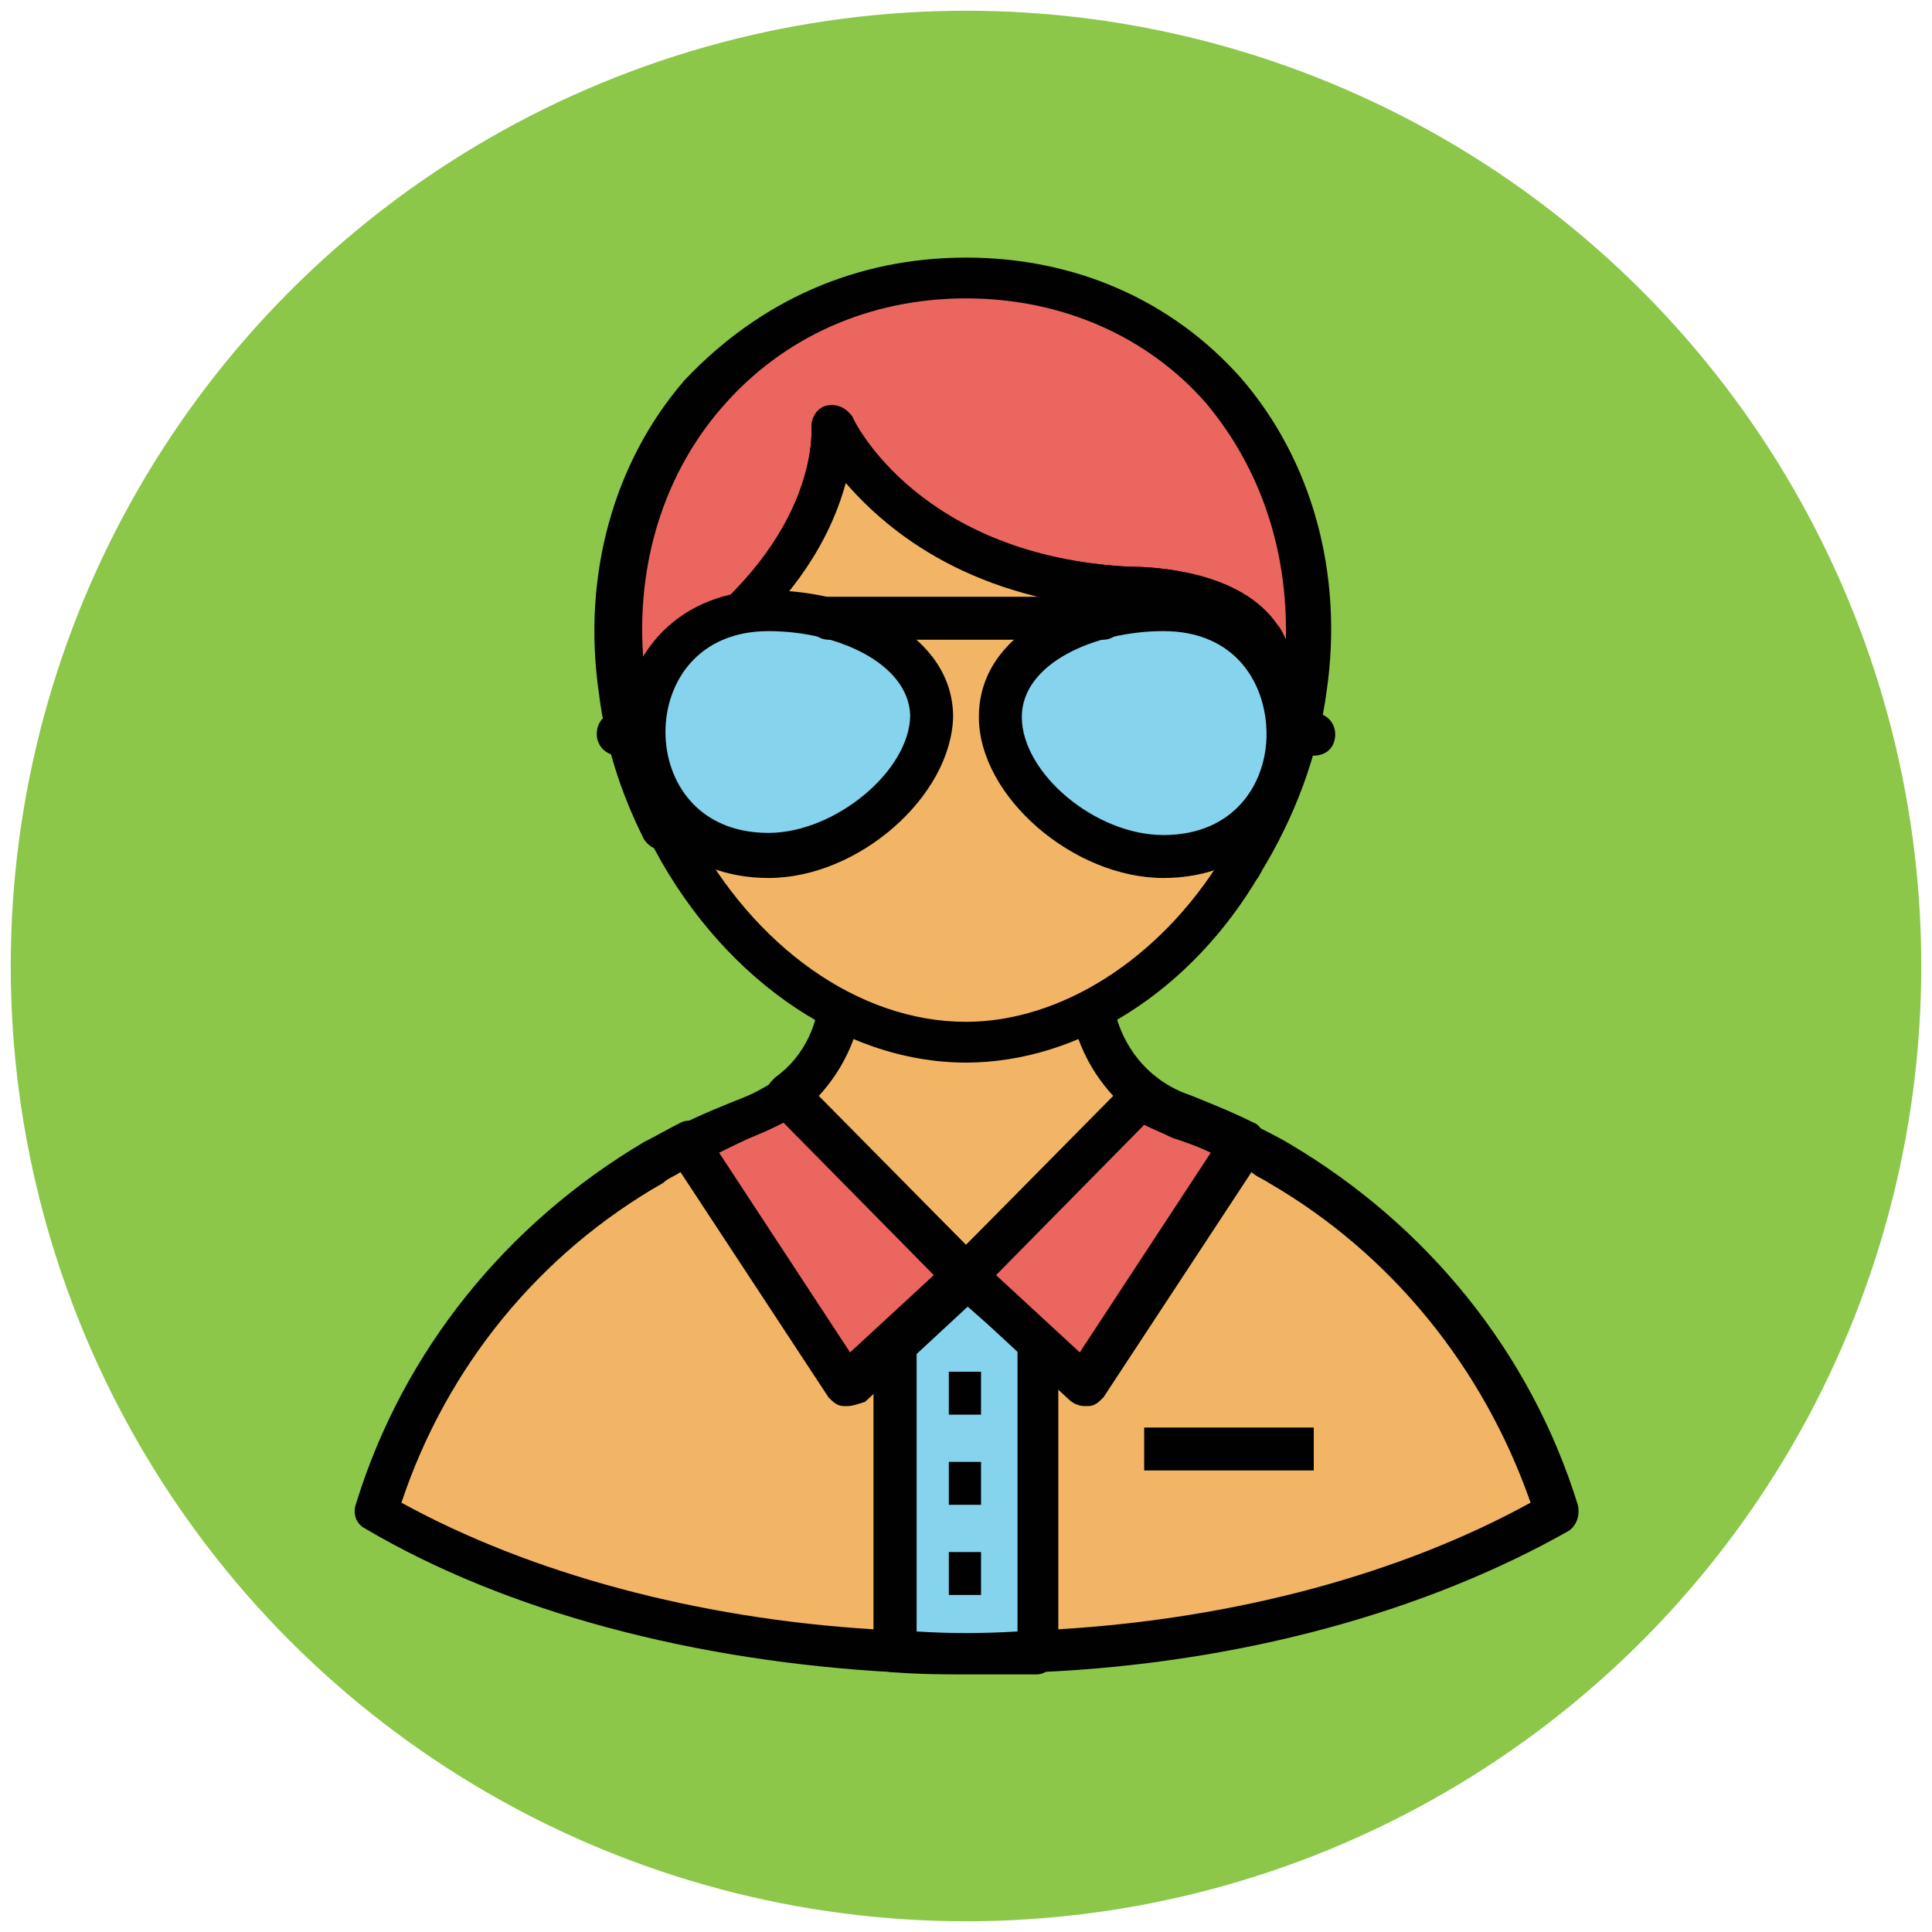
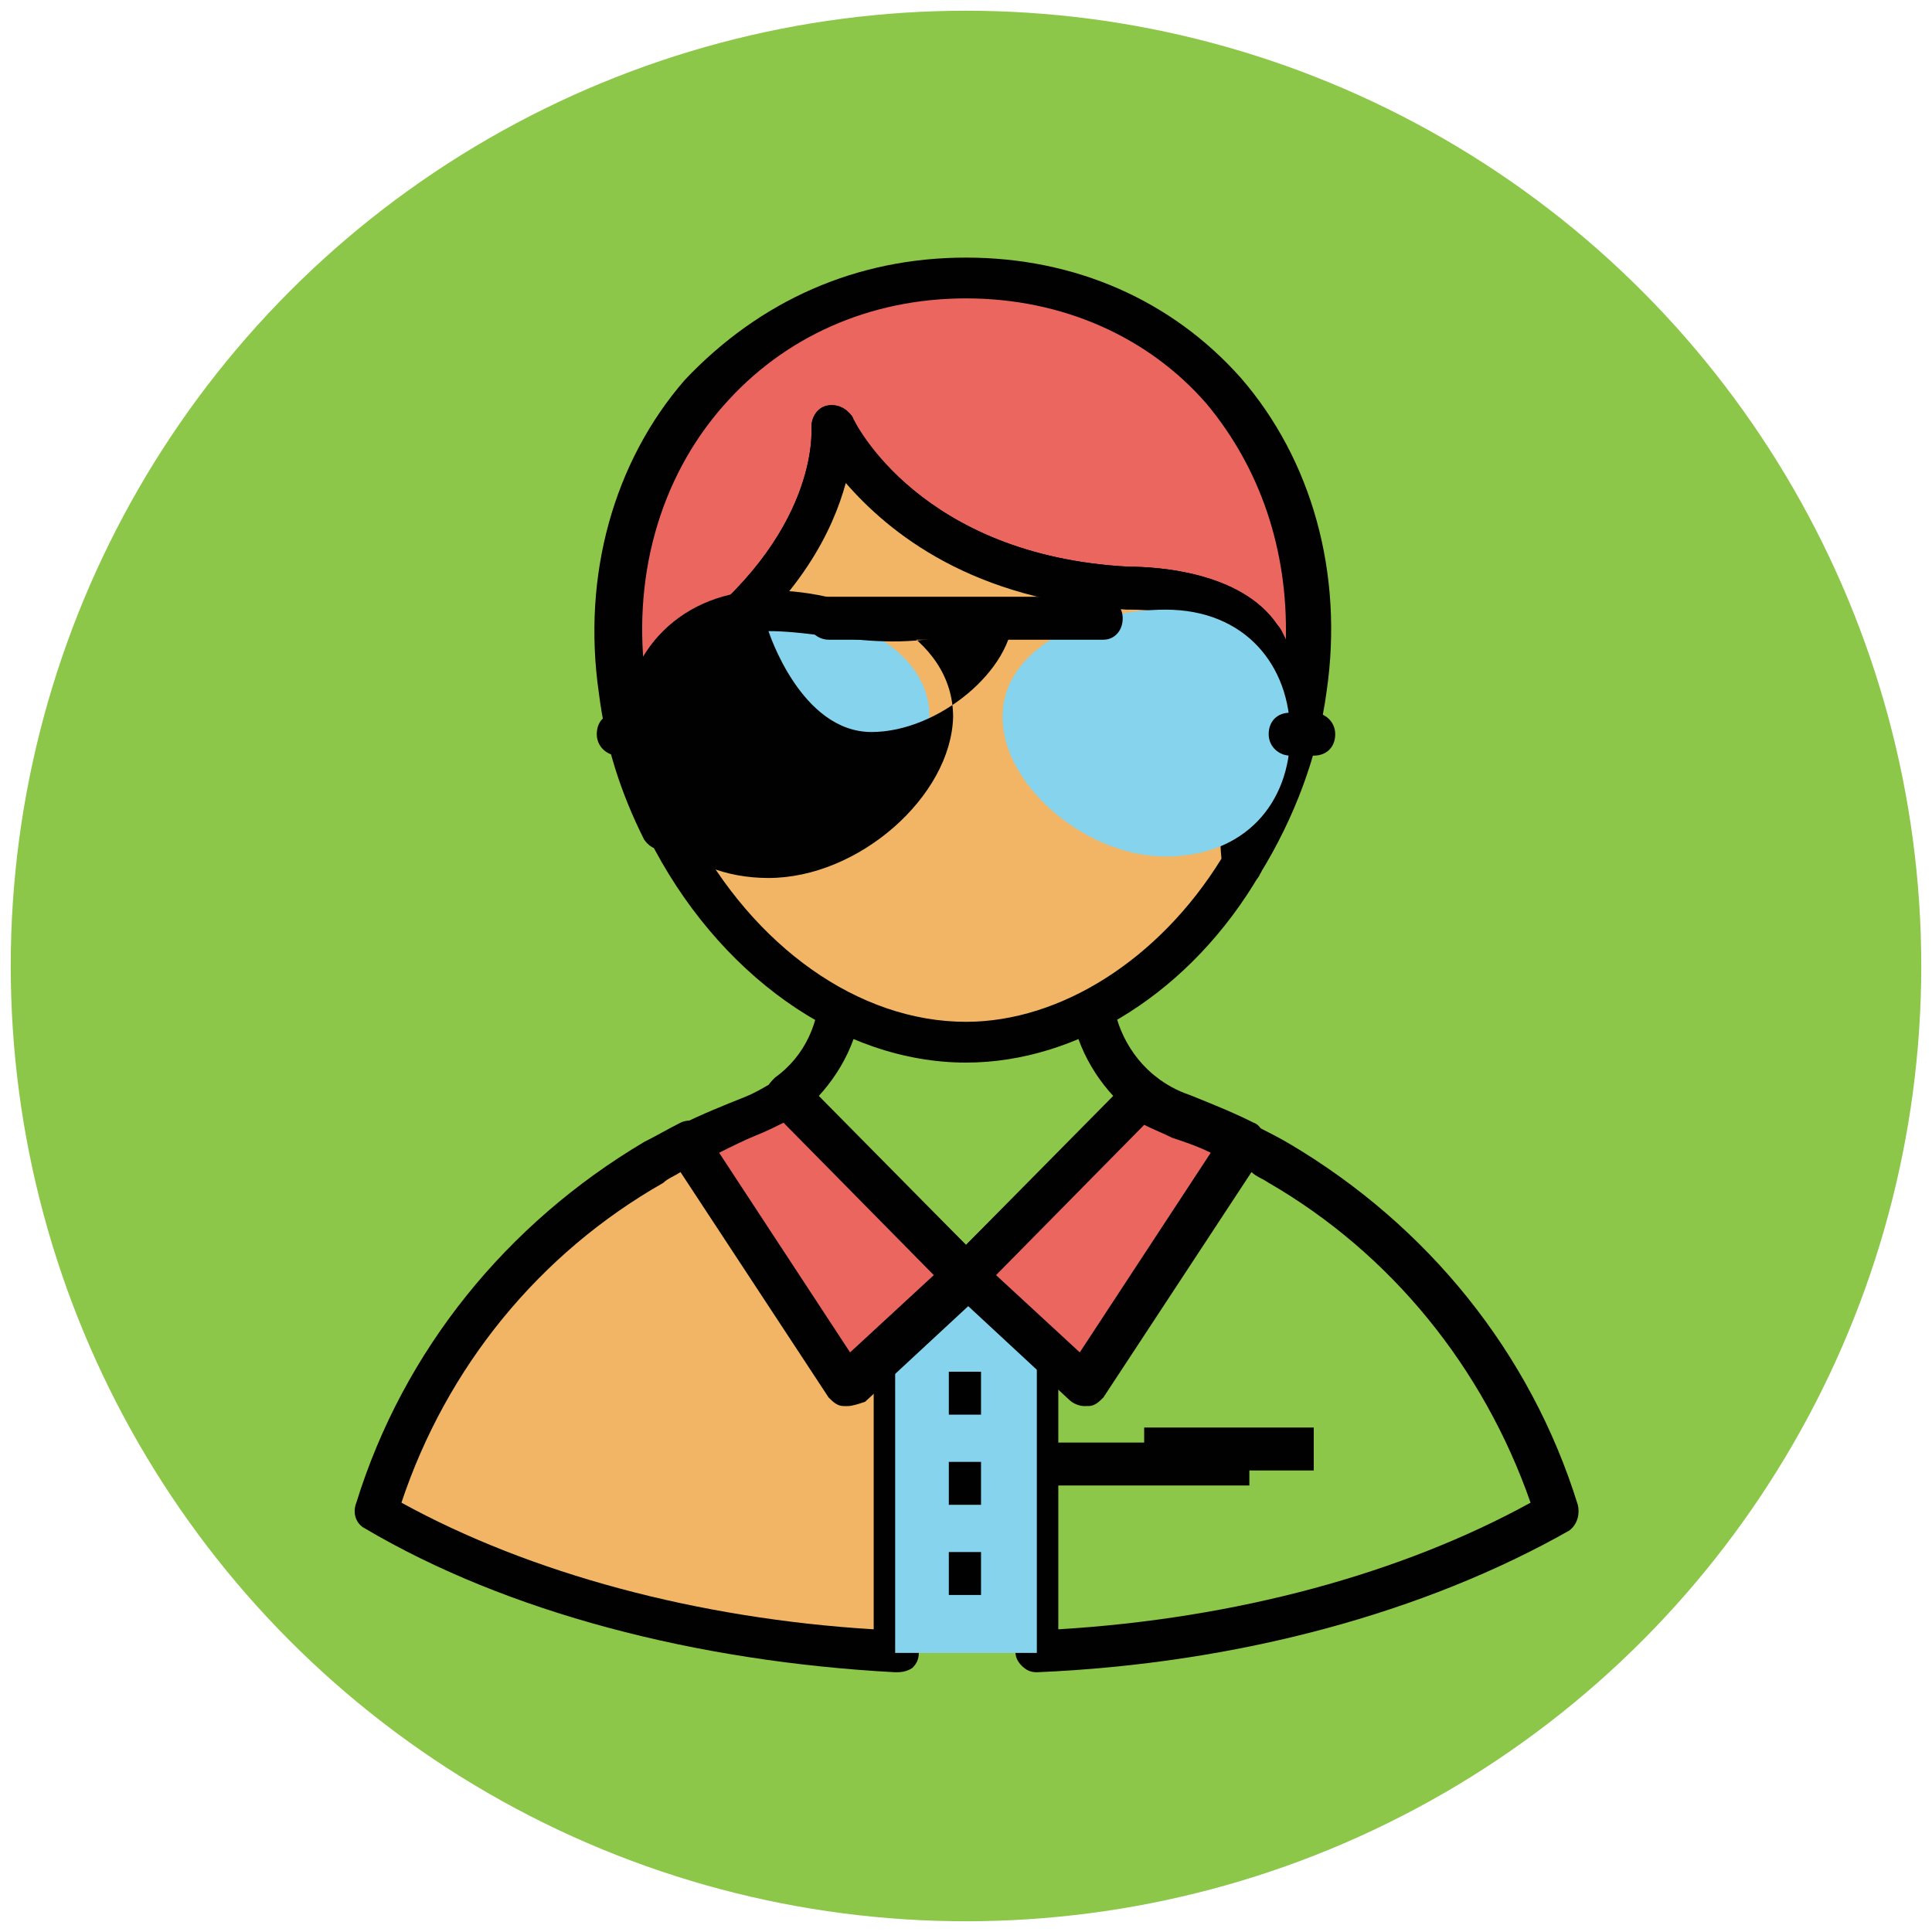
<svg xmlns="http://www.w3.org/2000/svg" version="1.1" id="Layer_1" x="0px" y="0px" viewBox="0 0 90 90" enable-background="new 0 0 90 90" xml:space="preserve">
  <g>
    <g>
      <circle fill="#8CC749" cx="45" cy="45" r="44.5" />
    </g>
    <g>
      <g>
        <g>
          <rect x="47.6" y="67.2" fill="#010101" width="10.6" height="2" />
        </g>
        <g>
-           <path fill="#F1B565" d="M53.3,51c-1.6-1.2-2.5-3.1-2.5-5.1v-6.2H39.2v6.2c0,2-1,3.9-2.5,5.1l8.3,8.4L53.3,51z" />
          <path fill="#010101" d="M45,60.4c-0.3,0-0.5-0.1-0.7-0.3L36,51.7c-0.2-0.2-0.3-0.5-0.3-0.8s0.2-0.5,0.4-0.7      c1.4-1,2.1-2.6,2.1-4.3v-6.2c0-0.5,0.4-1,1-1h11.6c0.5,0,1,0.4,1,1v6.2c0,1.7,0.8,3.3,2.1,4.3c0.2,0.2,0.4,0.4,0.4,0.7      s-0.1,0.6-0.3,0.8l-8.3,8.4C45.5,60.3,45.3,60.4,45,60.4z M38.1,51.1L45,58l6.9-6.9c-1.3-1.4-2.1-3.2-2.1-5.2v-5.2h-9.6v5.2      C40.2,47.9,39.4,49.7,38.1,51.1z" />
        </g>
        <g>
          <rect x="42.1" y="59.4" fill="#F1B565" width="5.9" height="15.1" />
          <path fill="#010101" d="M47.9,75.5H42c-0.5,0-1-0.4-1-1V59.4c0-0.5,0.4-1,1-1h5.9c0.5,0,1,0.4,1,1v15.1      C48.9,75,48.5,75.5,47.9,75.5z M43,73.5h4V60.4h-4V73.5z" />
        </g>
        <g>
-           <path fill="#F1B565" d="M72.5,70.4c-2.2-6.9-6.8-12.7-12.9-16.3c-0.5-0.3-1.1-0.6-1.7-0.9l-4,6.1l-3.4,5.2l-2.2-2V77      C57.8,76.5,66.2,74.1,72.5,70.4z" />
          <path fill="#010101" d="M48.3,77.9c-0.3,0-0.5-0.1-0.7-0.3c-0.2-0.2-0.3-0.4-0.3-0.7V62.5c0-0.4,0.2-0.7,0.6-0.9      c0.4-0.2,0.8-0.1,1.1,0.2l1.4,1.2l6.7-10.3c0.3-0.4,0.8-0.6,1.3-0.3c0.6,0.3,1.2,0.6,1.7,0.9c6.4,3.8,11.2,9.7,13.4,16.8      c0.1,0.4,0,0.9-0.4,1.2C66.4,75.1,57.7,77.5,48.3,77.9L48.3,77.9z M49.3,64.7v11.2c8.3-0.5,16-2.6,22-5.9      c-2.2-6.3-6.5-11.6-12.2-14.9c-0.3-0.2-0.6-0.3-0.8-0.5l-6.9,10.5c-0.2,0.2-0.4,0.4-0.7,0.4s-0.6-0.1-0.8-0.3L49.3,64.7z" />
        </g>
        <g>
          <path fill="#F1B565" d="M39.5,64.5l-3.4-5.2l-4-6.1c-0.6,0.3-1.1,0.6-1.7,0.9c-6.1,3.6-10.8,9.4-12.9,16.3      c6.3,3.7,14.8,6.1,24.2,6.5V62.5L39.5,64.5z" />
          <path fill="#010101" d="M41.7,77.9L41.7,77.9c-9.3-0.5-18.1-2.8-24.7-6.7c-0.4-0.2-0.6-0.7-0.4-1.2c2.2-7.1,7-13,13.4-16.8      c0.6-0.3,1.1-0.6,1.7-0.9c0.4-0.2,1-0.1,1.3,0.3L39.7,63l1.4-1.2c0.3-0.3,0.7-0.3,1.1-0.2c0.4,0.2,0.6,0.5,0.6,0.9V77      c0,0.3-0.1,0.5-0.3,0.7C42.2,77.9,41.9,77.9,41.7,77.9z M18.7,70c6,3.3,13.8,5.4,22,5.9V64.7l-0.6,0.5c-0.2,0.2-0.5,0.3-0.8,0.3      s-0.5-0.2-0.7-0.4l-6.9-10.5c-0.3,0.2-0.6,0.3-0.8,0.5C25.1,58.4,20.8,63.7,18.7,70z" />
        </g>
        <g>
          <polygon fill="#85D3EC" points="48.3,62.5 48.3,59.4 45,59.4 46.7,61     " />
          <path fill="#010101" d="M48.3,63.5c-0.2,0-0.5-0.1-0.7-0.3l-3.3-3.1C44,59.8,43.9,59.4,44,59c0.1-0.4,0.5-0.6,0.9-0.6h3.3      c0.5,0,1,0.4,1,1v3.1c0,0.4-0.2,0.7-0.6,0.9C48.6,63.4,48.5,63.5,48.3,63.5z" />
        </g>
        <g>
          <polygon fill="#85D3EC" points="45,59.4 41.7,59.4 41.7,62.5 43.3,61     " />
          <path fill="#010101" d="M41.7,63.5c-0.1,0-0.3,0-0.4-0.1c-0.4-0.2-0.6-0.5-0.6-0.9v-3.1c0-0.5,0.4-1,1-1H45      c0.4,0,0.8,0.2,0.9,0.6c0.1,0.4,0,0.8-0.3,1.1l-3.3,3.1C42.2,63.4,41.9,63.5,41.7,63.5z" />
        </g>
        <g>
          <path fill="#85D3EC" d="M48.3,77V62.5L46.7,61L45,59.4L43.3,61l-1.6,1.5V77c1.1,0,2.2,0,3.3,0S47.2,77,48.3,77z" />
-           <path fill="#010101" d="M45,78c-1,0-2.1,0-3.4-0.1c-0.5,0-0.9-0.5-0.9-1V62.5c0-0.3,0.1-0.5,0.3-0.7l3.3-3.1      c0.4-0.3,1-0.3,1.3,0l3.3,3.1c0.2,0.2,0.3,0.5,0.3,0.7V77c0,0.5-0.4,1-0.9,1C47.1,78,46,78,45,78z M42.7,76c1.6,0.1,3,0.1,4.7,0      V62.9L45,60.8l-2.3,2.1V76z" />
        </g>
        <g>
          <line fill="none" x1="53.3" y1="67.5" x2="61.2" y2="67.5" />
          <rect x="53.3" y="66.5" fill="#010101" width="7.9" height="2" />
        </g>
        <g>
          <g>
            <path fill="#EB665F" d="M55,52c-0.6-0.2-1.2-0.6-1.7-1L45,59.4l1.7,1.6l3.8,3.5l3.4-5.2l4-6.1C57,52.8,56,52.4,55,52z" />
            <path fill="#010101" d="M50.5,65.5c-0.2,0-0.5-0.1-0.7-0.3l-5.5-5.1C44.1,60,44,59.7,44,59.4s0.1-0.5,0.3-0.7l8.3-8.4       c0.4-0.4,0.9-0.4,1.3-0.1c0.4,0.3,0.9,0.6,1.5,0.8c1,0.4,2,0.8,3,1.3c0.3,0.1,0.4,0.4,0.5,0.6c0.1,0.3,0,0.6-0.1,0.8L51.4,65       c-0.2,0.2-0.4,0.4-0.7,0.4C50.6,65.5,50.6,65.5,50.5,65.5z M46.4,59.4l3.9,3.6l6.1-9.3c-0.6-0.3-1.2-0.5-1.8-0.7       c-0.4-0.2-0.9-0.4-1.3-0.6L46.4,59.4z" />
          </g>
          <g>
            <path fill="#EB665F" d="M36.7,51c-0.5,0.4-1.1,0.7-1.7,1c-1,0.4-1.9,0.8-2.9,1.3l4,6.1l3.4,5.2l3.8-3.5l1.7-1.6L36.7,51z" />
            <path fill="#010101" d="M39.5,65.5L39.5,65.5c-0.4,0-0.6-0.2-0.8-0.4l-7.4-11.3c-0.2-0.2-0.2-0.5-0.1-0.8s0.3-0.5,0.5-0.6       c1-0.5,2-0.9,3-1.3c0.5-0.2,1-0.5,1.5-0.8c0.4-0.3,1-0.3,1.3,0.1l8.3,8.4c0.2,0.2,0.3,0.5,0.3,0.7S46,60,45.8,60.2l-5.5,5.1       C40,65.4,39.7,65.5,39.5,65.5z M33.5,53.7l6.1,9.3l3.9-3.6l-7-7.1c-0.4,0.2-0.8,0.4-1.3,0.6S34.1,53.4,33.5,53.7z" />
          </g>
        </g>
        <g>
          <line fill="none" x1="44.2" y1="64.9" x2="45.8" y2="64.9" />
          <rect x="44.2" y="63.9" fill="#010101" width="1.5" height="2" />
        </g>
        <g>
          <line fill="none" x1="44.2" y1="69.1" x2="45.8" y2="69.1" />
          <rect x="44.2" y="68.1" fill="#010101" width="1.5" height="2" />
        </g>
        <g>
          <line fill="none" x1="44.2" y1="73.3" x2="45.8" y2="73.3" />
          <rect x="44.2" y="72.3" fill="#010101" width="1.5" height="2" />
        </g>
      </g>
      <g>
        <g>
          <path fill="#EB665F" d="M32.3,30.5c7-5.2,6.5-10.7,6.5-10.7s3.3,7,13.8,7.6c0,0,9-0.2,6.3,6.7c-1,2.7-1.2,4.7-1,6.2      c1.5-2.4,2.5-5.2,2.9-8.2C62.3,21.6,55.3,13,45,13s-17.3,8.6-15.9,19.1c0.3,2.3,1,4.5,2,6.5C33.6,34.3,32.3,30.5,32.3,30.5z" />
          <path fill="#010101" d="M57.9,41.2c-0.1,0-0.1,0-0.2,0c-0.4-0.1-0.7-0.4-0.8-0.8c-0.3-1.9,0.1-4.2,1.1-6.7      c0.6-1.5,0.6-2.6,0-3.4c-1-1.5-3.8-1.9-5.3-1.9c0,0-0.1,0-0.2,0c-7.2-0.4-11.1-3.6-13.1-5.9c-0.6,2.2-2.1,5.3-6.1,8.4      c0.3,1.4,0.6,4.6-1.5,8.2c-0.2,0.3-0.5,0.5-0.9,0.5s-0.7-0.2-0.9-0.5c-1.1-2.2-1.8-4.4-2.1-6.8c-0.8-5.5,0.7-10.8,4-14.6      C35.4,14,39.9,12,45,12s9.6,2,12.8,5.6c3.3,3.8,4.8,9.1,4,14.6c-0.4,3-1.5,5.9-3.1,8.5C58.6,41,58.3,41.2,57.9,41.2z M45,13.9      c-4.5,0-8.5,1.8-11.3,5c-3,3.4-4.3,8.1-3.6,13c0.2,1.4,0.5,2.8,1,4.2c1-2.9,0.3-5.2,0.2-5.3c-0.1-0.4,0-0.8,0.4-1.1      c6.5-4.8,6.1-9.7,6.1-9.8c0-0.5,0.3-0.9,0.7-1c0.5-0.1,0.9,0.1,1.2,0.5c0.1,0.3,3.2,6.5,12.9,7l0,0c1.2,0,5.2,0.2,6.9,2.7      c0.2,0.2,0.3,0.5,0.4,0.7c0.1-4.2-1.2-8-3.7-11C53.5,15.7,49.5,13.9,45,13.9z" />
        </g>
        <g>
          <path fill="#F1B565" d="M45,48.6c5.1,0,9.9-3.4,12.9-8.3c-0.2-1.5,0-3.5,1-6.2c2.7-6.9-6.3-6.7-6.3-6.7      c-10.5-0.6-13.8-7.6-13.8-7.6s0.5,5.5-6.5,10.7c0,0,1.2,3.8-1.2,8.1C34,44.4,39.3,48.6,45,48.6z" />
          <path fill="#010101" d="M45,49.5c-5.8,0-11.6-4.1-14.8-10.5c-0.1-0.3-0.1-0.6,0-0.9c2.2-3.8,1.2-7.1,1.1-7.3      c-0.1-0.4,0-0.8,0.4-1.1c6.5-4.8,6.1-9.7,6.1-9.8c0-0.5,0.3-0.9,0.7-1c0.5-0.1,0.9,0.1,1.2,0.5c0.1,0.3,3.2,6.5,12.9,7l0,0      c1.2,0,5.2,0.2,6.9,2.7c1,1.4,1,3.2,0.2,5.3c-0.8,2.2-1.2,4.1-0.9,5.7c0,0.2,0,0.5-0.1,0.6C55.5,46.2,50.2,49.5,45,49.5z       M32.2,38.6c2.9,5.5,7.8,9,12.8,9c4.4,0,9-2.9,11.9-7.6c-0.2-1.9,0.2-4,1.1-6.3c0.6-1.5,0.6-2.6,0-3.4c-1-1.5-3.8-1.9-5.3-1.9      c0,0-0.1,0-0.2,0c-7.2-0.4-11.1-3.6-13.1-5.9c-0.6,2.2-2.1,5.3-6.1,8.4C33.7,32.2,34,35.3,32.2,38.6z" />
        </g>
      </g>
      <g>
        <g>
          <g>
            <path fill="#85D3EC" d="M60.1,34.2c0,3.2-2.1,5.7-5.8,5.7s-7.6-3.3-7.6-6.5s3.9-5,7.6-5S60.1,31,60.1,34.2z" />
-             <path fill="#010101" d="M54.2,40.9c-4.2,0-8.6-3.8-8.6-7.5c0-3.9,4.4-5.9,8.6-5.9c4,0,6.8,2.8,6.8,6.7S58.2,40.9,54.2,40.9z        M54.2,29.4c-3.2,0-6.6,1.5-6.6,4c0,2.6,3.4,5.5,6.6,5.5c3.3,0,4.8-2.4,4.8-4.7S57.6,29.4,54.2,29.4z" />
          </g>
          <g>
            <path fill="#85D3EC" d="M29.9,34.2c0,3.2,2.1,5.7,5.8,5.7s7.6-3.3,7.6-6.5s-3.9-5-7.6-5C32.1,28.5,29.9,31,29.9,34.2z" />
-             <path fill="#010101" d="M35.8,40.9c-4,0-6.8-2.8-6.8-6.7s2.8-6.7,6.8-6.7c4.1,0,8.6,2.1,8.6,5.9C44.3,37.1,40,40.9,35.8,40.9z        M35.8,29.4c-3.3,0-4.8,2.4-4.8,4.7s1.5,4.7,4.8,4.7c3.1,0,6.6-2.9,6.6-5.5C42.3,30.9,39,29.4,35.8,29.4z" />
+             <path fill="#010101" d="M35.8,40.9c-4,0-6.8-2.8-6.8-6.7s2.8-6.7,6.8-6.7c4.1,0,8.6,2.1,8.6,5.9C44.3,37.1,40,40.9,35.8,40.9z        M35.8,29.4s1.5,4.7,4.8,4.7c3.1,0,6.6-2.9,6.6-5.5C42.3,30.9,39,29.4,35.8,29.4z" />
          </g>
        </g>
        <g>
          <line fill="none" x1="38.6" y1="28.8" x2="51.4" y2="28.8" />
          <path fill="#010101" d="M51.4,29.8H38.6c-0.5,0-1-0.4-1-1s0.4-1,1-1h12.7c0.5,0,1,0.4,1,1S51.9,29.8,51.4,29.8z" />
        </g>
        <g>
          <g>
            <line fill="none" x1="60.1" y1="34.2" x2="61.2" y2="34.2" />
            <path fill="#010101" d="M61.2,35.2h-1.1c-0.5,0-1-0.4-1-1s0.4-1,1-1h1.1c0.5,0,1,0.4,1,1S61.8,35.2,61.2,35.2z" />
          </g>
          <g>
            <line fill="none" x1="28.8" y1="34.2" x2="29.9" y2="34.2" />
            <path fill="#010101" d="M29.9,35.2h-1.1c-0.5,0-1-0.4-1-1s0.4-1,1-1h1.1c0.5,0,1,0.4,1,1S30.5,35.2,29.9,35.2z" />
          </g>
        </g>
      </g>
    </g>
  </g>
</svg>